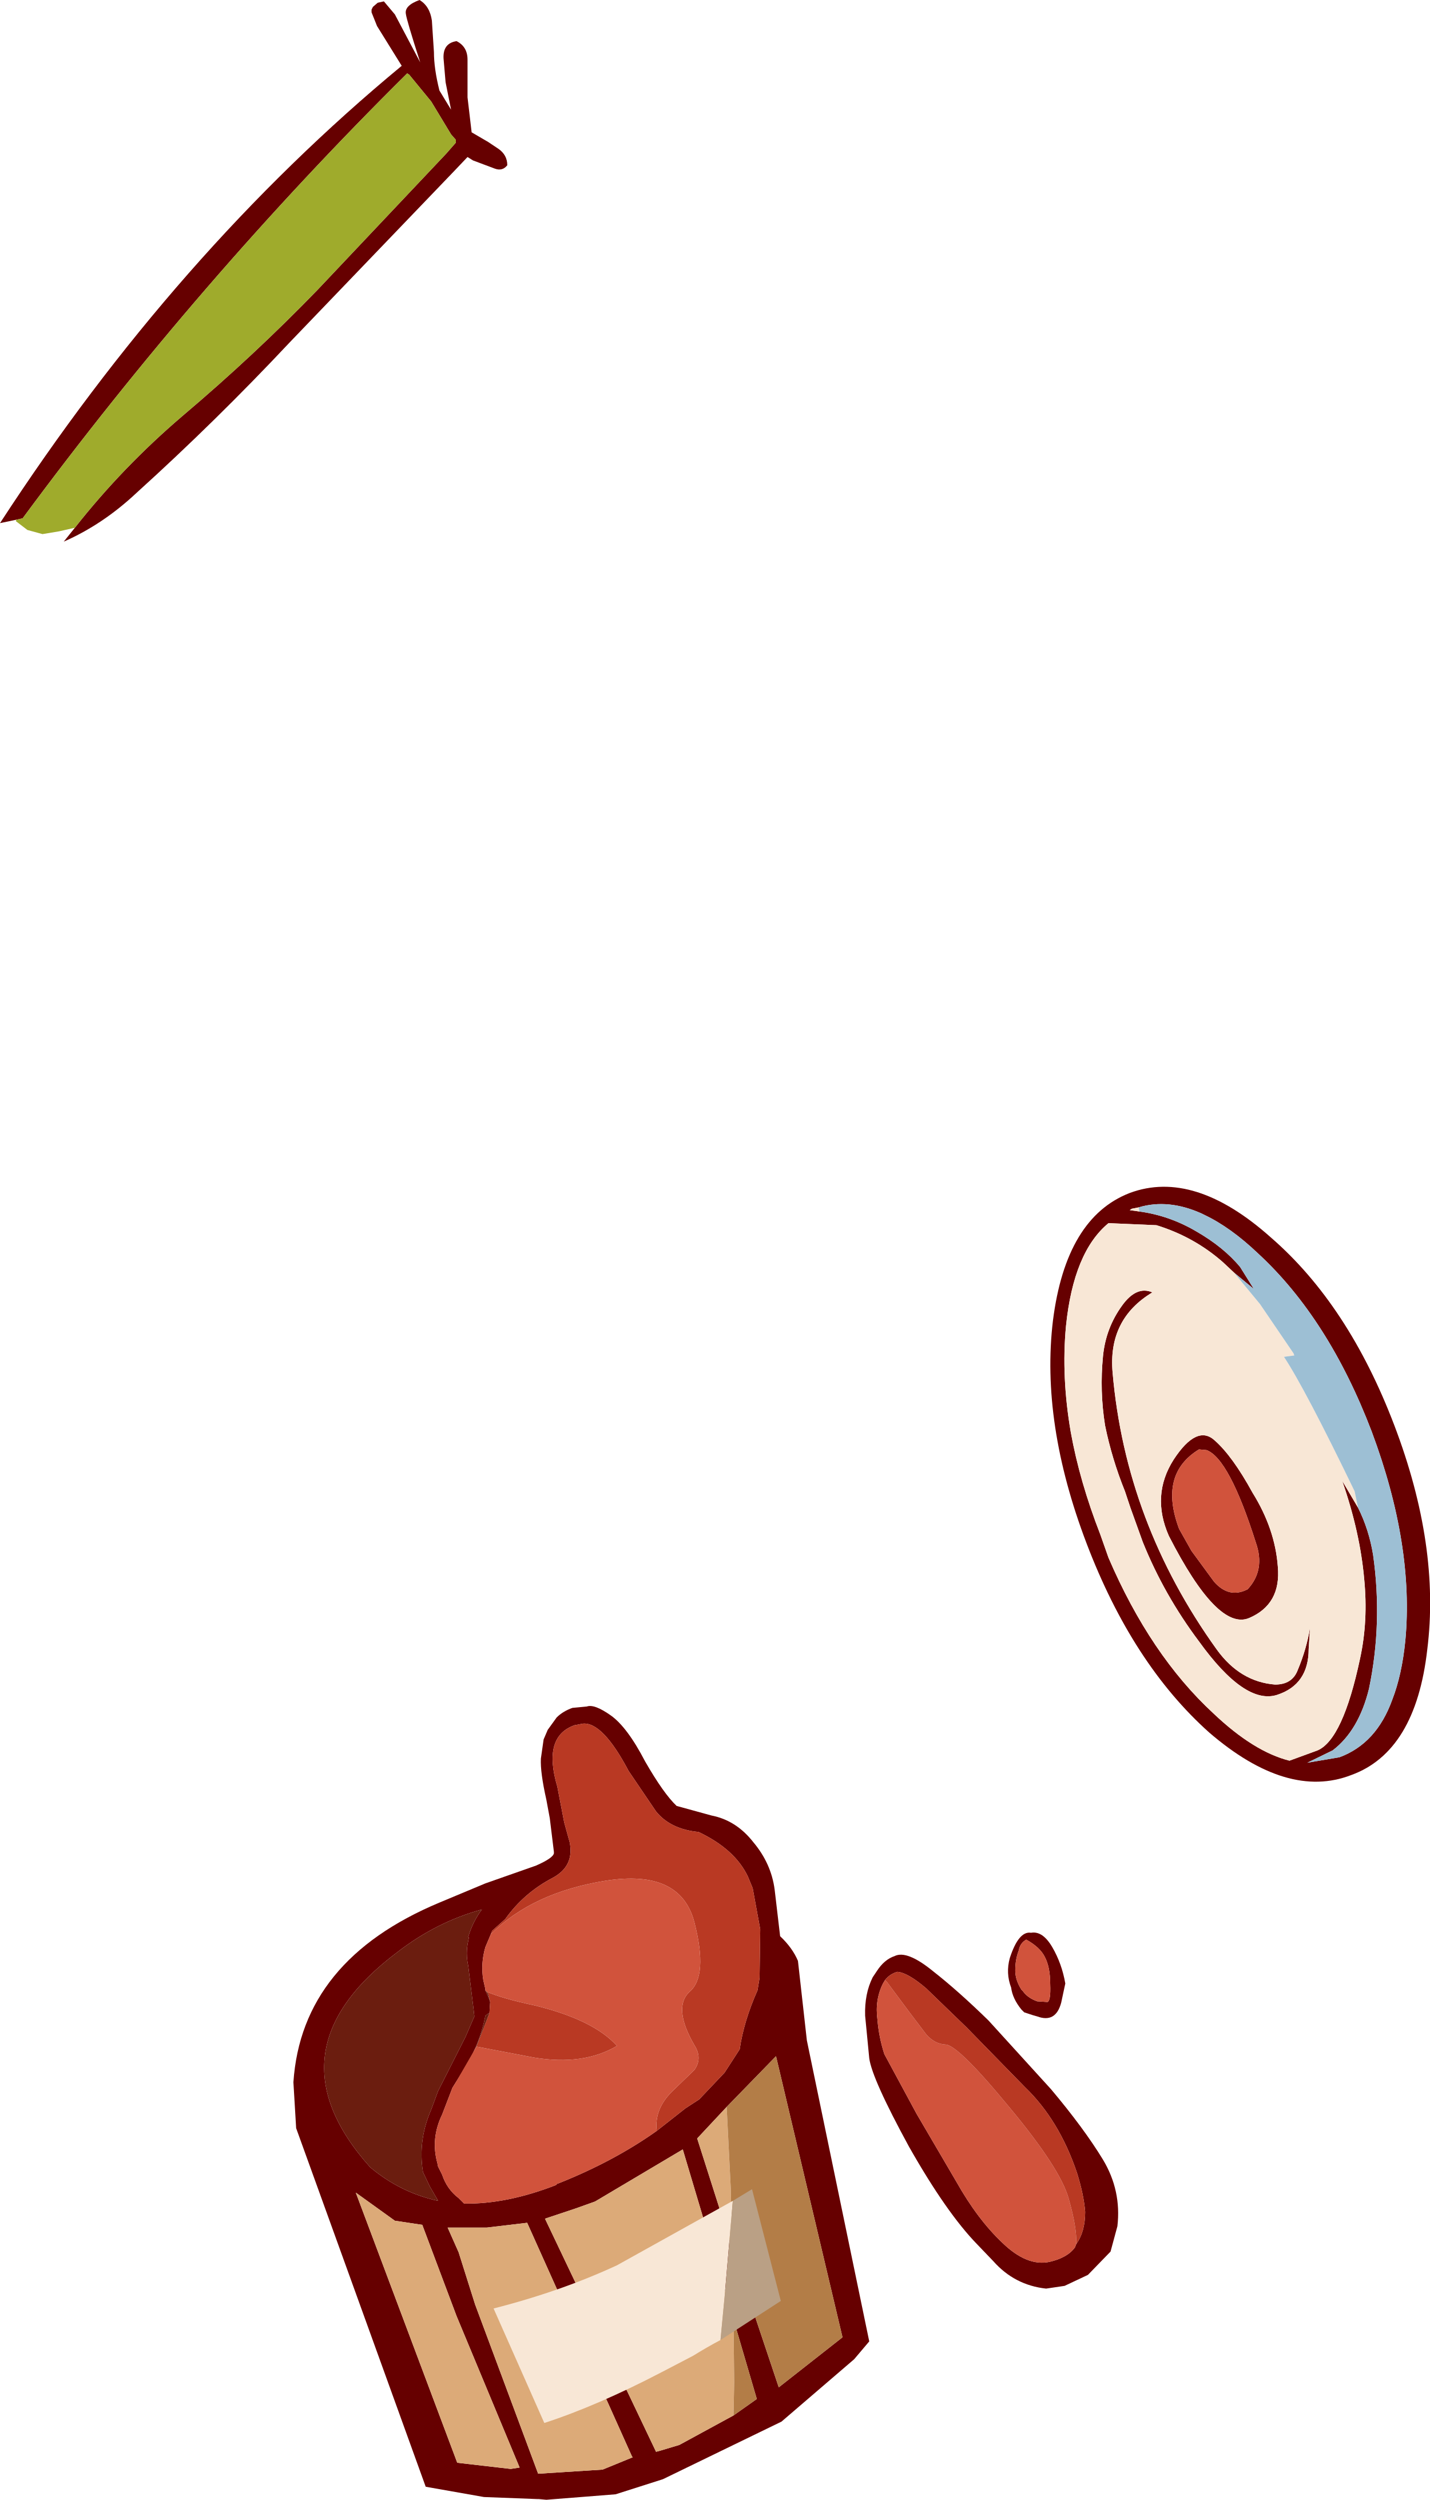
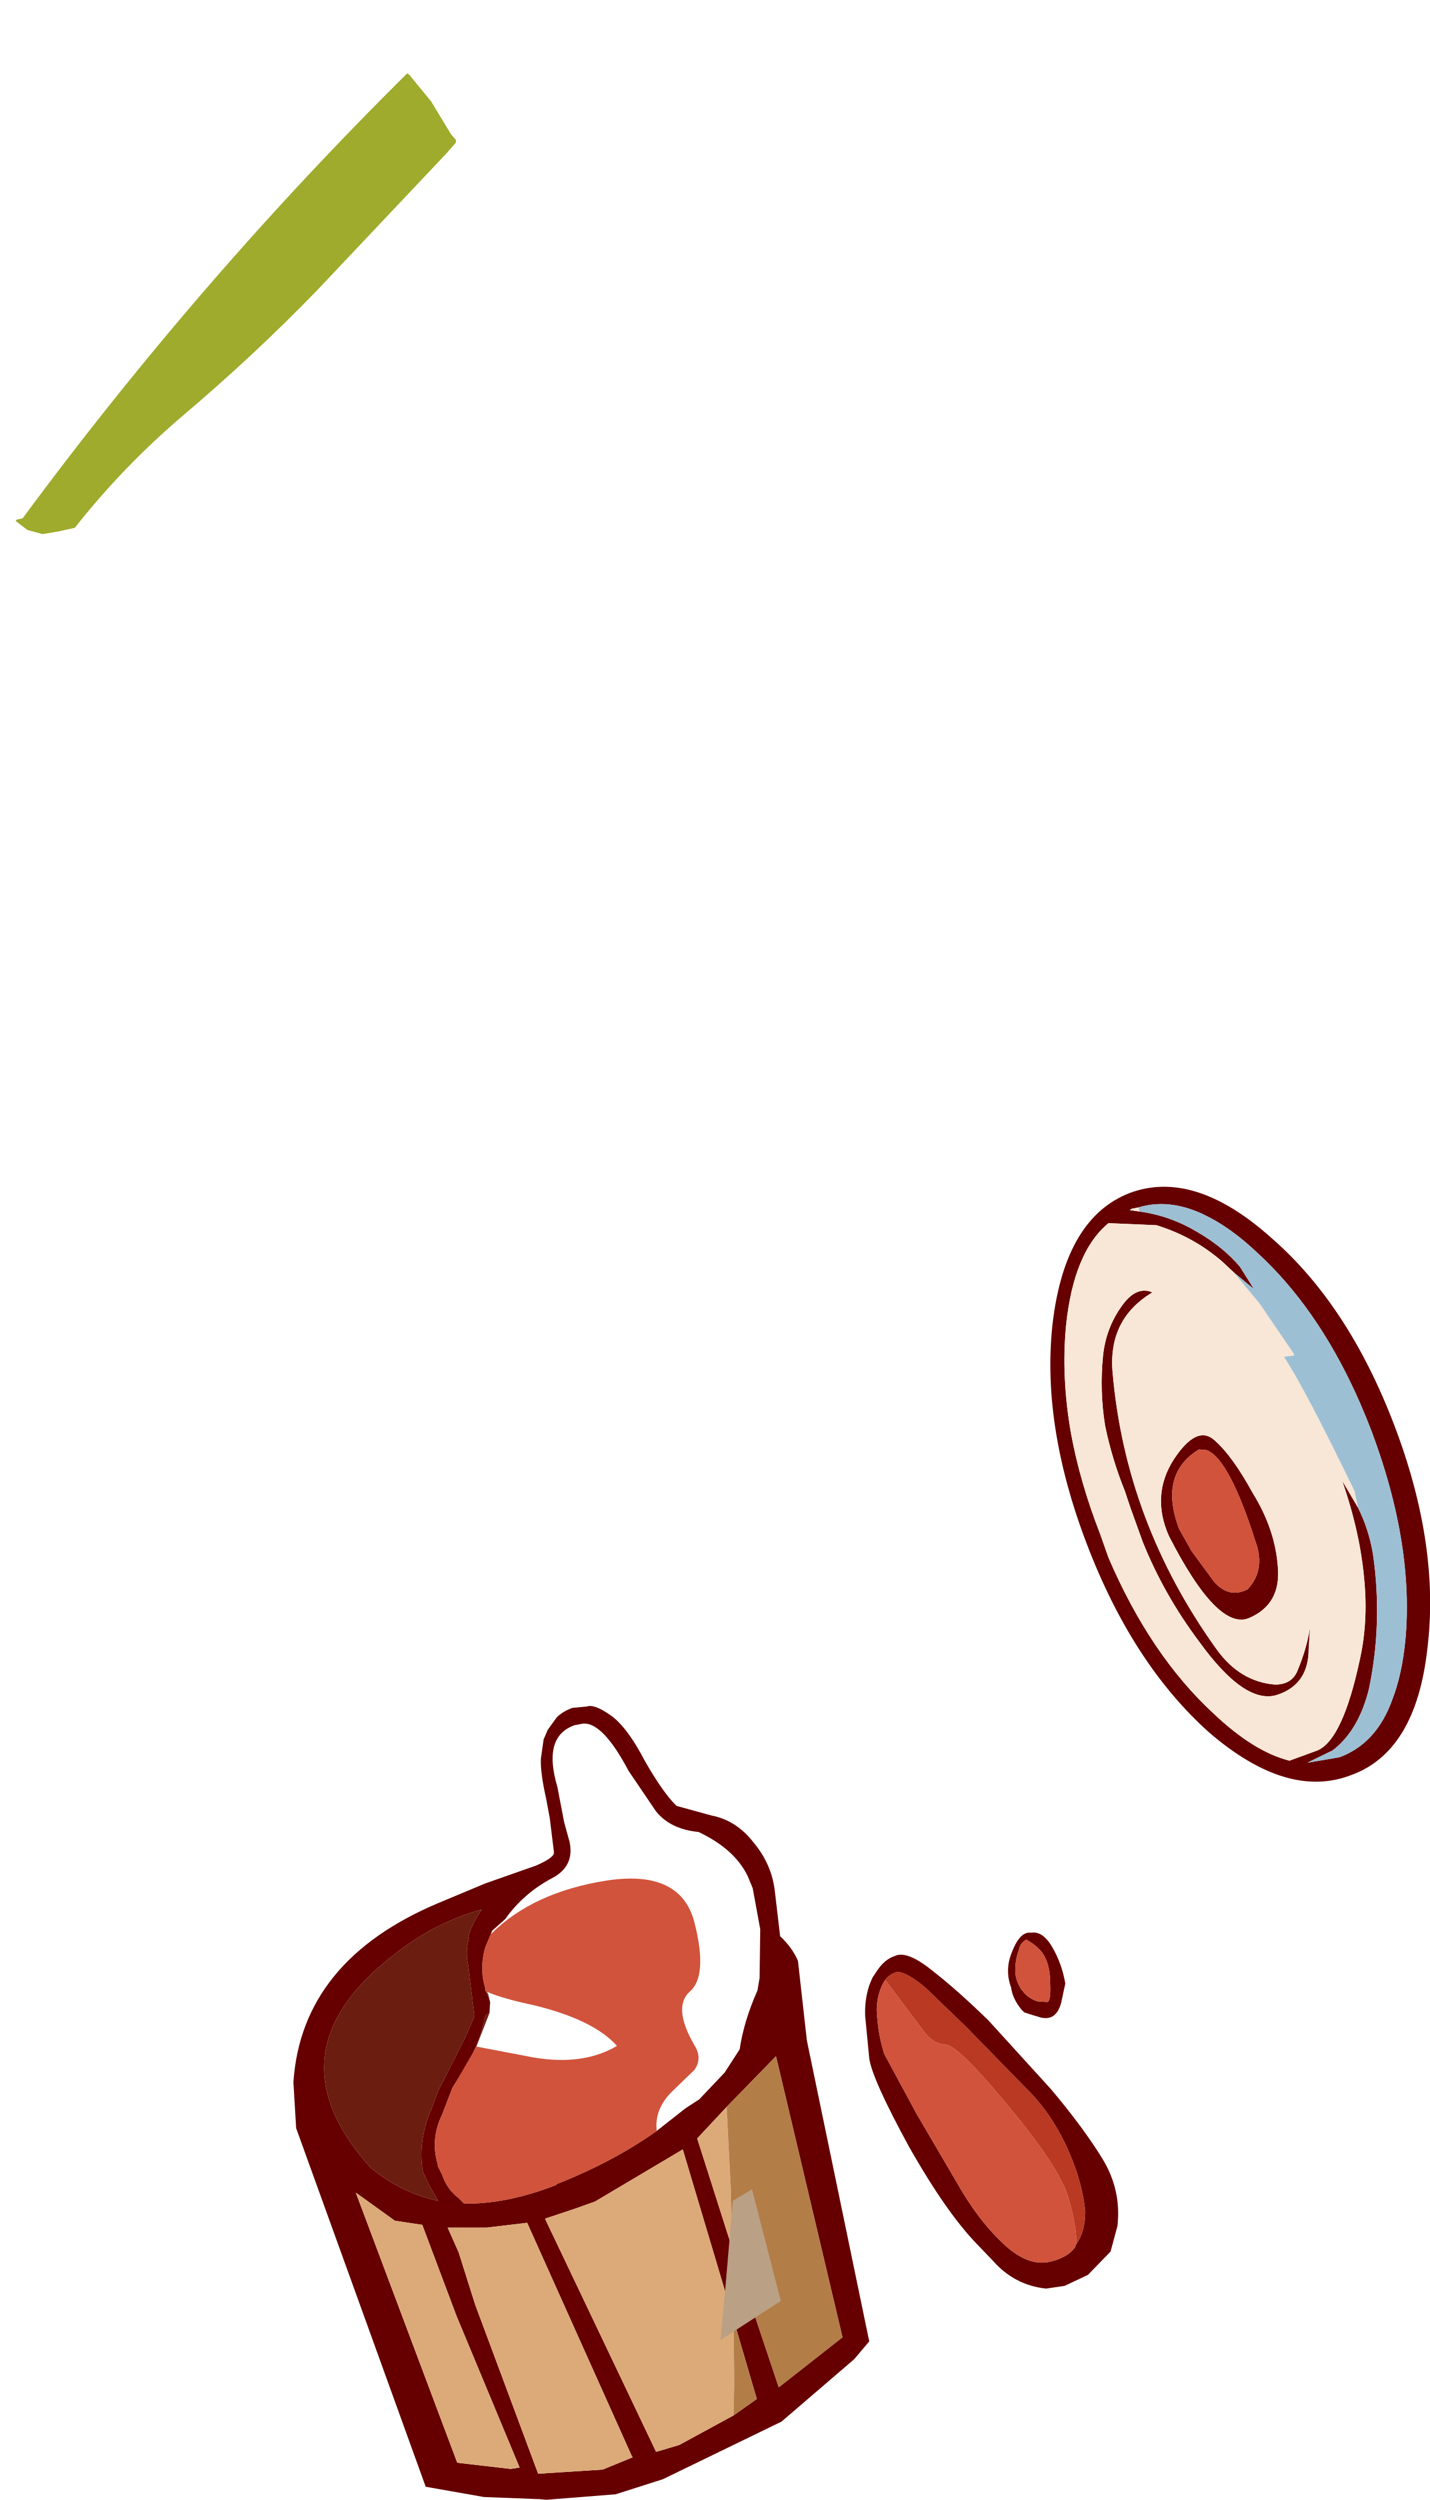
<svg xmlns="http://www.w3.org/2000/svg" height="182.3px" width="104.3px">
  <g transform="matrix(1.0, 0.0, 0.0, 1.0, 20.1, 11.9)">
-     <path d="M-14.65 26.6 Q-11.15 22.15 -6.75 18.4 -1.55 14.0 3.05 9.25 L12.45 -0.7 13.15 -1.5 13.15 -1.7 12.8 -2.1 12.65 -2.35 11.35 -4.5 9.75 -6.45 9.6 -6.55 Q-5.6 8.5 -18.45 25.9 L-18.9 26.0 -20.1 26.25 Q-7.25 6.5 9.2 -7.1 L7.4 -10.0 7.0 -11.0 7.0 -11.2 7.1 -11.4 7.45 -11.7 7.9 -11.8 8.7 -10.85 10.55 -7.35 Q9.55 -10.45 9.5 -10.9 9.4 -11.5 10.5 -11.9 11.25 -11.45 11.4 -10.4 L11.55 -8.1 Q11.55 -6.9 11.95 -5.3 L12.8 -3.9 12.4 -5.9 12.25 -7.65 Q12.2 -8.75 13.2 -8.9 14.0 -8.5 14.0 -7.55 L14.0 -4.8 14.3 -2.25 15.5 -1.55 16.25 -1.05 Q16.9 -0.6 16.9 0.15 16.55 0.6 16.0 0.4 L14.4 -0.2 14.0 -0.45 13.05 0.55 1.0 13.1 Q-4.35 18.8 -10.15 24.05 -12.6 26.35 -15.45 27.6 L-14.65 26.6 M10.5 -7.05 L10.5 -7.0 10.5 -7.1 10.5 -7.05" fill="#660000" fill-rule="evenodd" stroke="none" />
    <path d="M-18.9 26.0 L-18.45 25.9 Q-5.6 8.5 9.6 -6.55 L9.75 -6.45 11.35 -4.5 12.65 -2.35 12.8 -2.1 13.15 -1.7 13.15 -1.5 12.45 -0.7 3.05 9.25 Q-1.55 14.0 -6.75 18.4 -11.15 22.15 -14.65 26.6 L-14.7 26.6 -15.8 26.85 -17.0 27.05 -18.1 26.75 -18.95 26.1 -18.9 26.0" fill="#9fab2c" fill-rule="evenodd" stroke="none" />
    <path d="M22.7 112.55 Q23.25 112.35 24.45 113.2 25.65 114.05 26.95 116.55 28.3 118.9 29.25 119.8 L31.8 120.5 Q33.6 120.85 34.85 122.45 36.15 124.0 36.4 125.9 L36.8 129.3 Q37.7 130.15 38.1 131.1 L38.75 136.9 43.3 158.85 42.2 160.15 36.9 164.7 28.25 168.9 24.8 170.0 19.75 170.4 19.2 170.35 19.1 170.35 15.2 170.2 10.95 169.45 1.5 143.3 1.3 139.95 Q1.9 131.05 11.95 126.85 L15.3 125.45 19.0 124.15 Q20.25 123.6 20.3 123.25 L20.3 123.15 20.0 120.7 19.75 119.35 Q19.3 117.35 19.35 116.35 L19.55 114.95 19.85 114.25 20.5 113.35 Q20.95 112.9 21.65 112.65 L22.7 112.55 M27.8 143.5 L29.9 141.85 30.9 141.2 32.75 139.25 33.85 137.55 Q34.15 135.5 35.15 133.25 L35.3 132.35 35.35 128.8 34.8 125.8 34.45 124.95 Q33.5 122.95 30.85 121.7 28.8 121.5 27.75 120.2 L25.75 117.25 Q23.85 113.65 22.4 113.8 L21.9 113.9 21.85 113.9 Q19.45 114.7 20.55 118.4 L21.05 121.0 21.45 122.45 Q21.8 124.2 20.2 125.05 18.1 126.15 16.75 128.05 L15.8 128.9 15.7 129.15 15.3 130.1 Q14.95 131.3 15.15 132.5 L15.3 133.15 15.3 133.25 15.55 133.8 15.65 134.1 15.6 134.9 15.5 134.95 15.3 135.1 Q14.9 137.2 13.7 139.05 L13.15 139.95 12.9 140.35 12.15 142.3 Q11.3 144.05 11.8 145.85 L11.85 146.1 12.15 146.7 Q12.5 147.75 13.35 148.4 L13.75 148.8 Q16.85 148.85 20.45 147.45 L20.55 147.35 20.7 147.3 Q24.7 145.7 27.8 143.5 M14.05 129.35 Q14.4 128.2 15.05 127.35 11.75 128.25 8.9 130.45 -0.7 137.65 6.9 146.15 9.1 148.0 11.85 148.6 L11.8 148.5 11.25 147.55 10.75 146.5 10.7 146.15 Q10.45 144.0 11.35 141.95 L11.85 140.6 13.85 136.65 14.5 135.15 14.45 134.7 14.05 131.45 Q13.85 130.55 14.05 129.65 L14.1 129.4 14.05 129.35 M33.3 152.05 L36.7 162.2 41.35 158.55 36.5 138.05 32.9 141.75 30.75 144.05 33.3 152.05 M33.4 157.25 L29.7 144.85 23.3 148.65 21.9 149.15 19.65 149.9 27.75 166.9 27.95 166.85 29.45 166.4 33.4 164.25 35.1 163.05 33.4 157.25 M23.85 168.2 L26.05 167.3 26.0 167.25 18.35 150.2 15.4 150.55 12.55 150.55 13.35 152.35 14.55 156.15 19.15 168.5 23.85 168.2 M10.7 150.35 L8.7 150.05 5.85 148.0 13.25 167.7 17.15 168.15 17.8 168.05 13.2 157.0 10.7 150.35" fill="#660000" fill-rule="evenodd" stroke="none" />
-     <path d="M15.7 129.15 L15.8 128.9 16.75 128.05 Q18.1 126.15 20.2 125.05 21.8 124.2 21.45 122.45 L21.05 121.0 20.55 118.4 Q19.45 114.7 21.85 113.9 L21.9 113.9 22.4 113.8 Q23.85 113.65 25.75 117.25 L27.75 120.2 Q28.8 121.5 30.85 121.7 33.5 122.95 34.45 124.95 L34.8 125.8 35.35 128.8 35.3 132.35 35.15 133.25 Q34.15 135.5 33.85 137.55 L32.75 139.25 30.9 141.2 29.9 141.85 27.8 143.5 Q27.6 141.85 29.05 140.5 L30.55 139.05 Q31.15 138.2 30.55 137.25 28.95 134.5 30.2 133.35 31.55 132.2 30.55 128.3 29.55 124.4 24.1 125.25 18.75 126.1 15.7 129.15 M15.6 134.9 L15.65 134.1 15.5 133.5 15.4 133.35 Q16.55 133.85 18.9 134.35 23.2 135.4 24.9 137.3 22.45 138.75 18.85 138.15 L14.65 137.35 15.6 134.9" fill="#b93923" fill-rule="evenodd" stroke="none" />
    <path d="M13.15 139.95 L13.7 139.05 Q14.9 137.2 15.3 135.1 L15.5 134.95 15.6 134.9 14.65 137.35 13.15 139.95 M15.65 134.1 L15.55 133.8 15.3 133.25 15.4 133.35 15.5 133.5 15.65 134.1 M14.05 129.35 L14.1 129.4 14.05 129.65 Q13.85 130.55 14.05 131.45 L14.45 134.7 14.5 135.15 13.85 136.65 11.85 140.6 11.35 141.95 Q10.45 144.0 10.7 146.15 L10.75 146.5 11.25 147.55 11.8 148.5 11.85 148.6 Q9.1 148.0 6.9 146.15 -0.7 137.65 8.9 130.45 11.75 128.25 15.05 127.35 14.4 128.2 14.05 129.35" fill="#6b1d0f" fill-rule="evenodd" stroke="none" />
    <path d="M27.8 143.5 Q24.7 145.7 20.7 147.3 L20.55 147.35 20.45 147.45 Q16.85 148.85 13.75 148.8 L13.35 148.4 Q12.5 147.75 12.15 146.7 L11.85 146.1 11.8 145.85 Q11.3 144.05 12.15 142.3 L12.9 140.35 13.15 139.95 14.65 137.35 18.85 138.15 Q22.45 138.75 24.9 137.3 23.2 135.4 18.9 134.35 16.55 133.85 15.4 133.35 L15.3 133.25 15.3 133.15 15.15 132.5 Q14.95 131.3 15.3 130.1 L15.7 129.15 Q18.75 126.1 24.1 125.25 29.55 124.4 30.55 128.3 31.55 132.2 30.2 133.35 28.95 134.5 30.55 137.25 31.15 138.2 30.55 139.05 L29.05 140.5 Q27.6 141.85 27.8 143.5" fill="#d1533c" fill-rule="evenodd" stroke="none" />
    <path d="M32.9 141.75 L33.2 147.7 33.3 152.05 30.75 144.05 32.9 141.75 M33.4 164.25 L29.45 166.4 27.95 166.85 27.75 166.9 19.65 149.9 21.9 149.15 23.3 148.65 29.7 144.85 33.4 157.25 33.45 161.85 33.4 164.25 M23.85 168.2 L19.15 168.5 14.55 156.15 13.35 152.35 12.55 150.55 15.4 150.55 18.35 150.2 26.0 167.25 26.05 167.3 23.85 168.2 M10.7 150.35 L13.2 157.0 17.8 168.05 17.15 168.15 13.25 167.7 5.85 148.0 8.7 150.05 10.7 150.35" fill="#dcaa78" fill-rule="evenodd" stroke="none" />
    <path d="M32.9 141.75 L36.5 138.05 41.35 158.55 36.7 162.2 33.3 152.05 33.2 147.7 32.9 141.75 M33.4 157.25 L35.1 163.05 33.4 164.25 33.45 161.85 33.4 157.25" fill="#b37d47" fill-rule="evenodd" stroke="none" />
-     <path d="M32.45 158.75 Q31.5 159.25 30.45 159.9 L28.15 161.1 Q23.45 163.55 19.6 164.8 L15.9 156.45 Q20.8 155.2 24.9 153.3 L33.35 148.6 32.75 155.6 32.45 158.75" fill="#f8e7d6" fill-rule="evenodd" stroke="none" />
    <path d="M33.35 148.6 L34.75 147.75 36.85 155.9 32.45 158.75 32.75 155.6 33.35 148.6" fill="#baa085" fill-rule="evenodd" stroke="none" />
    <path d="M69.9 80.9 L69.1 80.15 Q67.0 78.3 64.25 77.45 L60.75 77.3 Q58.2 79.4 57.65 84.8 57.3 88.5 58.0 92.55 58.65 96.15 60.15 100.0 L60.75 101.7 Q63.8 108.8 68.4 113.05 71.35 115.85 73.95 116.5 L76.0 115.75 Q77.85 114.95 79.1 109.05 79.7 106.3 79.4 103.25 79.1 99.85 77.8 96.1 L78.95 98.05 Q79.75 99.65 80.05 101.5 80.75 106.45 79.75 111.25 79.0 114.3 77.1 115.75 L75.25 116.65 77.6 116.25 Q80.3 115.25 81.45 112.05 82.15 110.25 82.4 107.75 83.05 100.8 79.95 92.5 76.8 84.25 71.65 79.5 69.65 77.6 67.75 76.7 L67.55 76.6 Q65.1 75.5 62.95 76.15 L62.45 76.25 62.3 76.35 63.0 76.45 Q65.2 76.75 67.15 77.9 69.15 79.05 70.35 80.5 L71.35 82.1 69.9 80.9 M60.5 92.05 Q60.1 89.55 60.35 87.0 60.55 84.95 61.75 83.3 62.8 81.85 63.95 82.35 60.7 84.3 61.05 88.2 62.0 99.15 68.65 108.4 70.35 110.75 72.9 110.95 74.15 110.95 74.55 109.9 75.2 108.35 75.45 106.8 L75.35 108.35 Q75.35 110.95 73.05 111.7 70.7 112.45 67.35 107.8 64.8 104.4 63.25 100.55 L62.35 98.05 61.95 96.85 Q61.0 94.5 60.5 92.05 M65.5 94.55 Q67.2 91.95 68.5 93.15 69.8 94.3 71.25 96.95 72.9 99.6 73.1 102.35 73.35 105.1 71.0 106.1 68.7 107.05 65.15 100.1 63.85 97.15 65.5 94.55 M67.9 93.85 L67.35 93.8 Q64.4 95.6 65.9 99.6 L66.8 101.2 68.45 103.45 Q69.55 104.7 70.9 104.0 72.2 102.6 71.5 100.6 69.55 94.45 67.9 93.85 M62.3 75.1 Q67.0 73.35 72.6 78.35 78.25 83.25 81.6 92.05 84.95 100.85 84.0 108.4 83.15 115.85 78.45 117.55 73.8 119.35 68.1 114.45 62.5 109.45 59.15 100.65 55.8 91.85 56.7 84.4 57.65 76.9 62.3 75.1 M54.2 130.35 Q53.95 131.0 53.95 131.8 53.95 132.5 54.4 133.2 L54.5 133.3 Q54.85 133.8 55.55 134.05 L56.3 134.1 Q56.55 134.0 56.5 132.8 56.5 131.55 56.1 130.8 55.75 130.1 54.75 129.55 54.3 129.8 54.2 130.35 M55.55 135.15 L55.2 135.05 54.6 134.85 54.4 134.65 Q53.75 133.85 53.65 133.05 53.25 132.0 53.55 130.9 54.2 128.9 55.1 129.05 55.95 128.9 56.65 130.1 57.35 131.3 57.6 132.75 L57.3 134.15 Q56.9 135.65 55.55 135.15 M44.45 132.5 L44.3 132.75 Q43.7 133.95 43.9 135.4 44.0 136.65 44.4 137.9 L46.75 142.25 49.65 147.2 Q51.2 149.95 53.0 151.65 54.8 153.4 56.45 153.05 57.75 152.75 58.3 152.0 L58.4 151.75 Q59.05 150.85 59.05 149.4 58.95 148.15 58.45 146.55 57.15 142.7 54.65 140.3 L50.4 135.95 47.45 133.1 Q46.1 131.95 45.35 131.9 44.8 132.05 44.45 132.5 M43.85 131.85 Q44.4 131.0 45.15 130.75 46.05 130.3 47.95 131.85 49.8 133.3 52.0 135.45 L56.55 140.45 Q58.95 143.3 60.35 145.6 61.7 147.85 61.4 150.45 L60.9 152.3 59.25 154.0 57.55 154.8 56.2 155.0 Q53.9 154.75 52.35 153.0 L51.2 151.8 Q48.95 149.5 46.2 144.65 43.5 139.7 43.3 138.2 L43.0 135.1 Q42.95 133.5 43.55 132.3 L43.85 131.85" fill="#660000" fill-rule="evenodd" stroke="none" />
    <path d="M60.5 92.05 Q61.0 94.5 61.95 96.85 L62.35 98.05 63.25 100.55 Q64.8 104.4 67.35 107.8 70.7 112.45 73.05 111.7 75.35 110.95 75.35 108.35 L75.45 106.8 Q75.2 108.35 74.55 109.9 74.15 110.95 72.9 110.95 70.35 110.75 68.65 108.4 62.0 99.15 61.05 88.2 60.7 84.3 63.95 82.35 62.8 81.85 61.75 83.3 60.55 84.95 60.35 87.0 60.1 89.55 60.5 92.05 M78.95 98.05 L77.8 96.1 Q79.1 99.85 79.4 103.25 79.7 106.3 79.1 109.05 77.85 114.95 76.0 115.75 L73.95 116.5 Q71.35 115.85 68.4 113.05 63.8 108.8 60.75 101.7 L60.15 100.0 Q58.65 96.15 58.0 92.55 57.3 88.5 57.65 84.8 58.2 79.4 60.75 77.3 L64.25 77.45 Q67.0 78.3 69.1 80.15 L69.9 80.9 71.8 83.2 74.25 86.8 74.3 86.95 73.55 87.05 Q75.1 89.4 78.7 96.85 L78.95 98.05 M63.0 76.45 L62.3 76.35 62.45 76.25 62.95 76.15 63.0 76.45 M65.5 94.55 Q63.85 97.15 65.15 100.1 68.7 107.05 71.0 106.1 73.35 105.1 73.1 102.35 72.9 99.6 71.25 96.95 69.8 94.3 68.5 93.15 67.2 91.95 65.5 94.55" fill="#f8e7d6" fill-rule="evenodd" stroke="none" />
    <path d="M69.9 80.9 L71.35 82.1 70.35 80.5 Q69.15 79.05 67.15 77.9 65.2 76.75 63.0 76.45 L62.95 76.15 Q65.1 75.5 67.55 76.6 L67.75 76.7 Q69.65 77.6 71.65 79.5 76.8 84.25 79.95 92.5 83.05 100.8 82.4 107.75 82.15 110.25 81.45 112.05 80.3 115.25 77.6 116.25 L75.25 116.65 77.1 115.75 Q79.0 114.3 79.75 111.25 80.75 106.45 80.05 101.5 79.75 99.65 78.95 98.05 L78.7 96.85 Q75.1 89.4 73.55 87.05 L74.3 86.95 74.25 86.8 71.8 83.2 69.9 80.9" fill="#9dbfd4" fill-rule="evenodd" stroke="none" />
    <path d="M67.9 93.85 Q69.55 94.45 71.5 100.6 72.2 102.6 70.9 104.0 69.55 104.7 68.45 103.45 L66.8 101.2 65.9 99.6 Q64.4 95.6 67.35 93.8 L67.9 93.85 M54.2 130.35 Q54.3 129.8 54.75 129.55 55.75 130.1 56.1 130.8 56.5 131.55 56.5 132.8 56.55 134.0 56.3 134.1 L55.55 134.05 Q54.85 133.8 54.5 133.3 L54.4 133.2 Q53.95 132.5 53.95 131.8 53.95 131.0 54.2 130.35 M44.45 132.5 L44.6 132.65 46.2 134.8 47.45 136.45 Q48.05 137.15 48.85 137.2 49.75 137.2 53.5 141.75 57.25 146.25 57.85 148.45 58.45 150.55 58.4 151.75 L58.3 152.0 Q57.75 152.75 56.45 153.05 54.8 153.4 53.0 151.65 51.2 149.95 49.65 147.2 L46.75 142.25 44.4 137.9 Q44.0 136.65 43.9 135.4 43.7 133.95 44.3 132.75 L44.45 132.5" fill="#d1533c" fill-rule="evenodd" stroke="none" />
    <path d="M58.4 151.75 Q58.45 150.55 57.85 148.45 57.25 146.25 53.5 141.75 49.75 137.2 48.85 137.2 48.05 137.15 47.45 136.45 L46.2 134.8 44.6 132.65 44.45 132.5 Q44.8 132.05 45.35 131.9 46.1 131.95 47.45 133.1 L50.4 135.95 54.65 140.3 Q57.15 142.7 58.45 146.55 58.95 148.15 59.05 149.4 59.05 150.85 58.4 151.75" fill="#b93923" fill-rule="evenodd" stroke="none" />
  </g>
</svg>